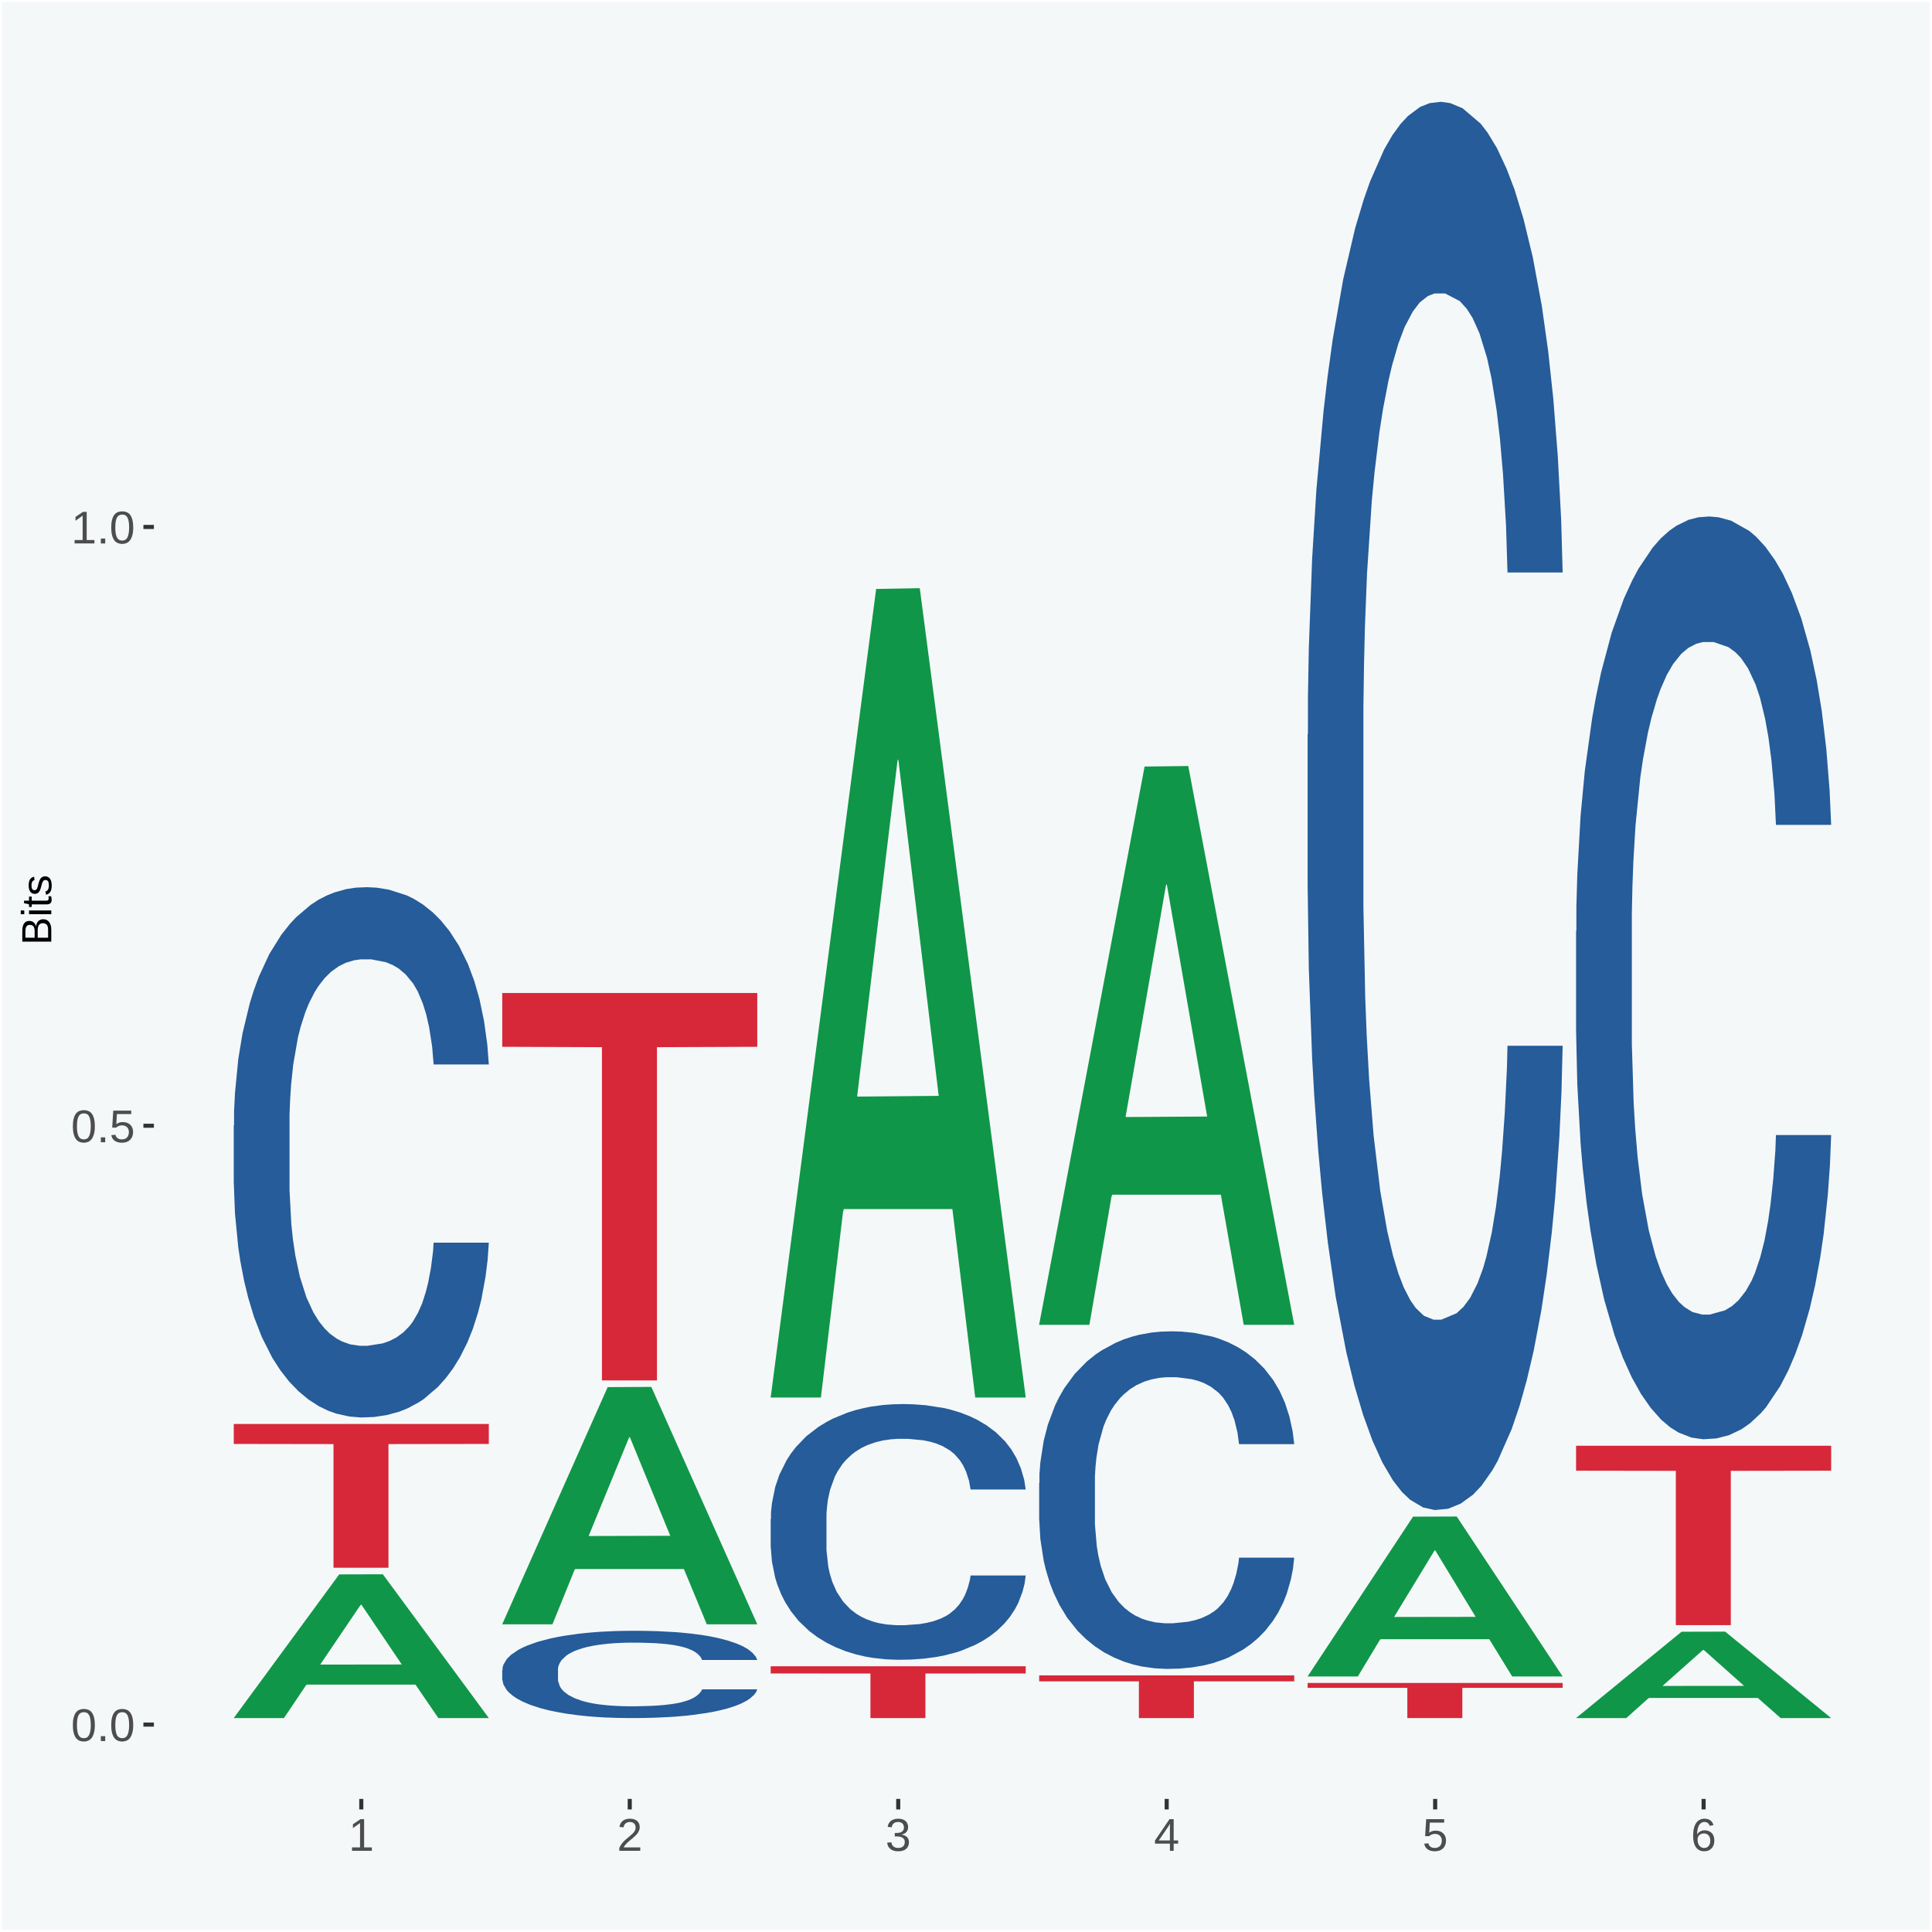
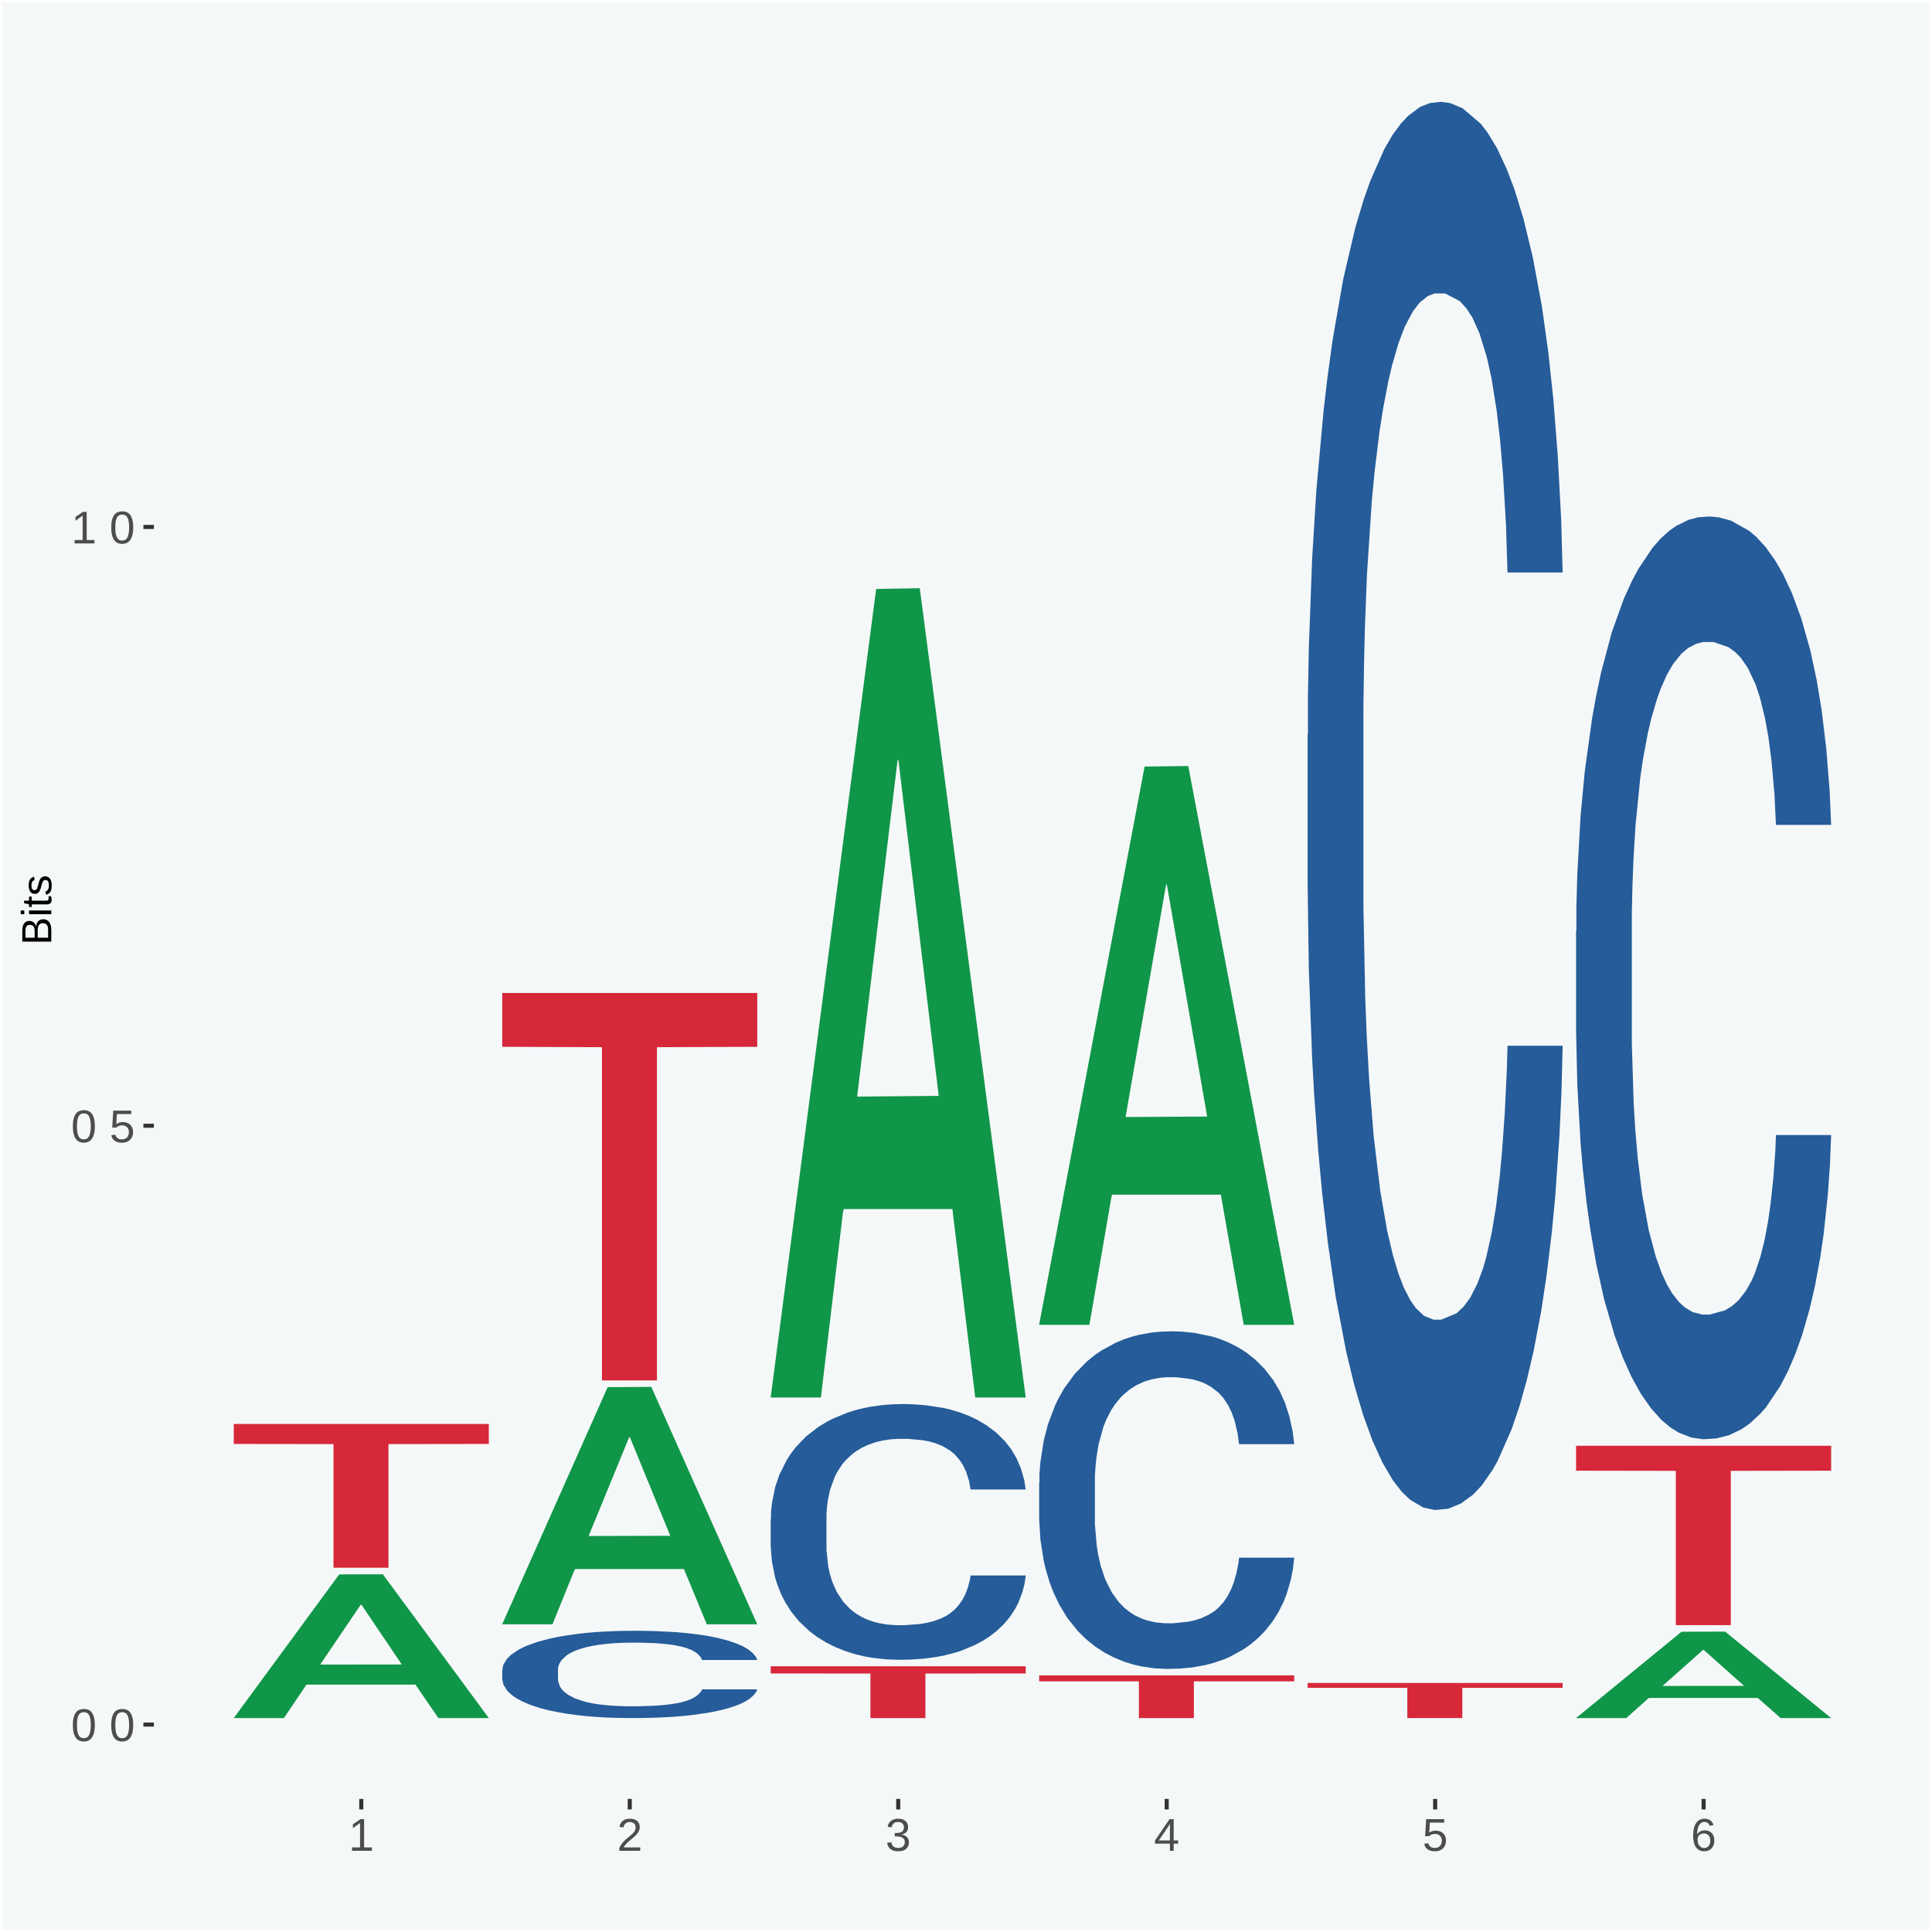
<svg xmlns="http://www.w3.org/2000/svg" xmlns:xlink="http://www.w3.org/1999/xlink" width="504pt" height="504pt" viewBox="0 0 504 504" version="1.1">
  <defs>
    <g>
      <symbol overflow="visible" id="glyph0-0">
        <path style="stroke:none;" d="M 0.406 0 L 0.406 -8 L 3.594 -8 L 3.594 0 Z M 0.797 -0.406 L 3.188 -0.406 L 3.188 -7.594 L 0.797 -7.594 Z M 0.797 -0.406 " />
      </symbol>
      <symbol overflow="visible" id="glyph0-1">
        <path style="stroke:none;" d="M 6.203 -4.125 C 6.203 -3.332 6.125 -2.664 5.969 -2.125 C 5.82 -1.582 5.617 -1.145 5.359 -0.812 C 5.098 -0.477 4.789 -0.238 4.438 -0.094 C 4.094 0.051 3.723 0.125 3.328 0.125 C 2.922 0.125 2.539 0.051 2.188 -0.094 C 1.844 -0.238 1.539 -0.477 1.281 -0.812 C 1.031 -1.145 0.832 -1.582 0.688 -2.125 C 0.539 -2.664 0.469 -3.332 0.469 -4.125 C 0.469 -4.957 0.539 -5.645 0.688 -6.188 C 0.832 -6.738 1.035 -7.176 1.297 -7.5 C 1.555 -7.82 1.859 -8.047 2.203 -8.172 C 2.555 -8.305 2.941 -8.375 3.359 -8.375 C 3.754 -8.375 4.125 -8.305 4.469 -8.172 C 4.812 -8.047 5.113 -7.82 5.375 -7.5 C 5.633 -7.176 5.836 -6.738 5.984 -6.188 C 6.129 -5.645 6.203 -4.957 6.203 -4.125 Z M 5.141 -4.125 C 5.141 -4.781 5.098 -5.328 5.016 -5.766 C 4.941 -6.203 4.828 -6.551 4.672 -6.812 C 4.516 -7.07 4.328 -7.254 4.109 -7.359 C 3.891 -7.473 3.641 -7.531 3.359 -7.531 C 3.055 -7.531 2.789 -7.473 2.562 -7.359 C 2.344 -7.254 2.156 -7.07 2 -6.812 C 1.844 -6.551 1.723 -6.203 1.641 -5.766 C 1.566 -5.328 1.531 -4.781 1.531 -4.125 C 1.531 -3.5 1.57 -2.969 1.656 -2.531 C 1.738 -2.094 1.852 -1.742 2 -1.484 C 2.156 -1.223 2.344 -1.035 2.562 -0.922 C 2.789 -0.805 3.047 -0.75 3.328 -0.75 C 3.609 -0.75 3.859 -0.805 4.078 -0.922 C 4.305 -1.035 4.492 -1.223 4.641 -1.484 C 4.797 -1.742 4.914 -2.094 5 -2.531 C 5.094 -2.969 5.141 -3.5 5.141 -4.125 Z M 5.141 -4.125 " />
      </symbol>
      <symbol overflow="visible" id="glyph0-2">
-         <path style="stroke:none;" d="M 1.094 0 L 1.094 -1.281 L 2.234 -1.281 L 2.234 0 Z M 1.094 0 " />
-       </symbol>
+         </symbol>
      <symbol overflow="visible" id="glyph0-3">
        <path style="stroke:none;" d="M 6.172 -2.688 C 6.172 -2.27 6.109 -1.891 5.984 -1.547 C 5.859 -1.203 5.672 -0.906 5.422 -0.656 C 5.18 -0.414 4.879 -0.223 4.516 -0.078 C 4.148 0.055 3.723 0.125 3.234 0.125 C 2.805 0.125 2.43 0.07 2.109 -0.031 C 1.785 -0.133 1.508 -0.273 1.281 -0.453 C 1.062 -0.629 0.883 -0.836 0.75 -1.078 C 0.625 -1.316 0.535 -1.57 0.484 -1.844 L 1.547 -1.969 C 1.586 -1.812 1.645 -1.66 1.719 -1.516 C 1.801 -1.367 1.91 -1.238 2.047 -1.125 C 2.18 -1.008 2.348 -0.914 2.547 -0.844 C 2.742 -0.781 2.984 -0.75 3.266 -0.75 C 3.535 -0.75 3.781 -0.789 4 -0.875 C 4.227 -0.957 4.422 -1.078 4.578 -1.234 C 4.734 -1.398 4.852 -1.602 4.938 -1.844 C 5.031 -2.082 5.078 -2.359 5.078 -2.672 C 5.078 -2.922 5.035 -3.148 4.953 -3.359 C 4.867 -3.578 4.75 -3.766 4.594 -3.922 C 4.445 -4.078 4.258 -4.195 4.031 -4.281 C 3.812 -4.363 3.562 -4.406 3.281 -4.406 C 3.113 -4.406 2.953 -4.391 2.797 -4.359 C 2.648 -4.328 2.516 -4.285 2.391 -4.234 C 2.266 -4.18 2.148 -4.117 2.047 -4.047 C 1.941 -3.973 1.844 -3.895 1.75 -3.812 L 0.719 -3.812 L 1 -8.25 L 5.688 -8.25 L 5.688 -7.359 L 1.953 -7.359 L 1.797 -4.734 C 1.984 -4.879 2.219 -5.004 2.5 -5.109 C 2.781 -5.211 3.113 -5.266 3.5 -5.266 C 3.914 -5.266 4.285 -5.203 4.609 -5.078 C 4.941 -4.953 5.223 -4.773 5.453 -4.547 C 5.68 -4.316 5.859 -4.047 5.984 -3.734 C 6.109 -3.422 6.172 -3.07 6.172 -2.688 Z M 6.172 -2.688 " />
      </symbol>
      <symbol overflow="visible" id="glyph0-4">
        <path style="stroke:none;" d="M 0.922 0 L 0.922 -0.891 L 3.016 -0.891 L 3.016 -7.25 L 1.156 -5.922 L 1.156 -6.922 L 3.109 -8.25 L 4.078 -8.25 L 4.078 -0.891 L 6.094 -0.891 L 6.094 0 Z M 0.922 0 " />
      </symbol>
      <symbol overflow="visible" id="glyph0-5">
        <path style="stroke:none;" d="M 0.609 0 L 0.609 -0.75 C 0.805 -1.207 1.047 -1.609 1.328 -1.953 C 1.617 -2.305 1.922 -2.625 2.234 -2.906 C 2.555 -3.188 2.867 -3.445 3.172 -3.688 C 3.484 -3.938 3.766 -4.18 4.016 -4.422 C 4.266 -4.66 4.469 -4.91 4.625 -5.172 C 4.781 -5.441 4.859 -5.742 4.859 -6.078 C 4.859 -6.316 4.82 -6.523 4.75 -6.703 C 4.676 -6.879 4.57 -7.023 4.438 -7.141 C 4.312 -7.266 4.156 -7.359 3.969 -7.422 C 3.781 -7.484 3.578 -7.516 3.359 -7.516 C 3.141 -7.516 2.938 -7.484 2.75 -7.422 C 2.57 -7.367 2.41 -7.281 2.266 -7.156 C 2.117 -7.039 2 -6.895 1.906 -6.719 C 1.812 -6.551 1.754 -6.352 1.734 -6.125 L 0.656 -6.219 C 0.688 -6.508 0.766 -6.785 0.891 -7.047 C 1.023 -7.316 1.203 -7.551 1.422 -7.75 C 1.648 -7.945 1.922 -8.098 2.234 -8.203 C 2.555 -8.316 2.93 -8.375 3.359 -8.375 C 3.766 -8.375 4.125 -8.328 4.438 -8.234 C 4.758 -8.141 5.031 -7.992 5.25 -7.797 C 5.477 -7.609 5.648 -7.375 5.766 -7.094 C 5.879 -6.812 5.938 -6.488 5.938 -6.125 C 5.938 -5.844 5.883 -5.578 5.781 -5.328 C 5.688 -5.078 5.555 -4.836 5.391 -4.609 C 5.223 -4.379 5.031 -4.16 4.812 -3.953 C 4.594 -3.742 4.363 -3.535 4.125 -3.328 C 3.895 -3.129 3.656 -2.93 3.406 -2.734 C 3.164 -2.535 2.938 -2.336 2.719 -2.141 C 2.508 -1.941 2.32 -1.738 2.156 -1.531 C 1.988 -1.332 1.859 -1.117 1.766 -0.891 L 6.078 -0.891 L 6.078 0 Z M 0.609 0 " />
      </symbol>
      <symbol overflow="visible" id="glyph0-6">
        <path style="stroke:none;" d="M 6.141 -2.281 C 6.141 -1.906 6.078 -1.566 5.953 -1.266 C 5.836 -0.973 5.66 -0.723 5.422 -0.516 C 5.18 -0.305 4.883 -0.145 4.531 -0.031 C 4.188 0.07 3.789 0.125 3.344 0.125 C 2.832 0.125 2.398 0.062 2.047 -0.062 C 1.703 -0.195 1.414 -0.367 1.188 -0.578 C 0.957 -0.785 0.785 -1.02 0.672 -1.281 C 0.566 -1.551 0.492 -1.832 0.453 -2.125 L 1.547 -2.219 C 1.578 -2 1.633 -1.801 1.719 -1.625 C 1.801 -1.445 1.914 -1.289 2.062 -1.156 C 2.207 -1.031 2.383 -0.93 2.594 -0.859 C 2.801 -0.785 3.051 -0.75 3.344 -0.75 C 3.875 -0.75 4.289 -0.879 4.594 -1.141 C 4.895 -1.41 5.047 -1.801 5.047 -2.312 C 5.047 -2.613 4.977 -2.859 4.844 -3.047 C 4.707 -3.234 4.539 -3.379 4.344 -3.484 C 4.145 -3.586 3.926 -3.656 3.688 -3.688 C 3.445 -3.727 3.227 -3.75 3.031 -3.75 L 2.438 -3.75 L 2.438 -4.656 L 3.016 -4.656 C 3.211 -4.656 3.414 -4.676 3.625 -4.719 C 3.844 -4.758 4.039 -4.832 4.219 -4.938 C 4.395 -5.051 4.539 -5.195 4.656 -5.375 C 4.77 -5.562 4.828 -5.797 4.828 -6.078 C 4.828 -6.523 4.695 -6.875 4.438 -7.125 C 4.188 -7.383 3.801 -7.516 3.281 -7.516 C 2.82 -7.516 2.445 -7.395 2.156 -7.156 C 1.875 -6.914 1.707 -6.578 1.656 -6.141 L 0.594 -6.234 C 0.633 -6.598 0.734 -6.91 0.891 -7.172 C 1.047 -7.441 1.242 -7.664 1.484 -7.844 C 1.734 -8.02 2.008 -8.148 2.312 -8.234 C 2.625 -8.328 2.953 -8.375 3.297 -8.375 C 3.754 -8.375 4.148 -8.316 4.484 -8.203 C 4.816 -8.086 5.086 -7.93 5.297 -7.734 C 5.516 -7.535 5.672 -7.301 5.766 -7.031 C 5.867 -6.77 5.922 -6.488 5.922 -6.188 C 5.922 -5.945 5.883 -5.723 5.812 -5.516 C 5.75 -5.305 5.645 -5.113 5.5 -4.938 C 5.363 -4.77 5.188 -4.625 4.969 -4.5 C 4.75 -4.383 4.488 -4.297 4.188 -4.234 L 4.188 -4.219 C 4.52 -4.176 4.805 -4.098 5.047 -3.984 C 5.297 -3.867 5.5 -3.723 5.656 -3.547 C 5.82 -3.379 5.941 -3.188 6.016 -2.969 C 6.098 -2.75 6.141 -2.52 6.141 -2.281 Z M 6.141 -2.281 " />
      </symbol>
      <symbol overflow="visible" id="glyph0-7">
        <path style="stroke:none;" d="M 5.156 -1.875 L 5.156 0 L 4.172 0 L 4.172 -1.875 L 0.281 -1.875 L 0.281 -2.688 L 4.062 -8.25 L 5.156 -8.25 L 5.156 -2.703 L 6.328 -2.703 L 6.328 -1.875 Z M 4.172 -7.062 C 4.16 -7.039 4.141 -7.004 4.109 -6.953 C 4.078 -6.898 4.039 -6.836 4 -6.766 C 3.957 -6.691 3.914 -6.617 3.875 -6.547 C 3.844 -6.473 3.812 -6.414 3.781 -6.375 L 1.656 -3.25 C 1.633 -3.219 1.602 -3.176 1.562 -3.125 C 1.531 -3.07 1.492 -3.02 1.453 -2.969 C 1.422 -2.914 1.383 -2.863 1.344 -2.812 C 1.301 -2.77 1.27 -2.734 1.25 -2.703 L 4.172 -2.703 Z M 4.172 -7.062 " />
      </symbol>
      <symbol overflow="visible" id="glyph0-8">
        <path style="stroke:none;" d="M 6.141 -2.703 C 6.141 -2.285 6.082 -1.906 5.969 -1.562 C 5.852 -1.219 5.68 -0.922 5.453 -0.672 C 5.234 -0.422 4.957 -0.223 4.625 -0.078 C 4.289 0.055 3.91 0.125 3.484 0.125 C 3.004 0.125 2.582 0.031 2.219 -0.156 C 1.863 -0.344 1.566 -0.609 1.328 -0.953 C 1.086 -1.297 0.906 -1.719 0.781 -2.219 C 0.664 -2.727 0.609 -3.301 0.609 -3.938 C 0.609 -4.676 0.676 -5.32 0.812 -5.875 C 0.945 -6.426 1.141 -6.883 1.391 -7.25 C 1.648 -7.625 1.961 -7.906 2.328 -8.094 C 2.691 -8.281 3.102 -8.375 3.562 -8.375 C 3.844 -8.375 4.102 -8.344 4.344 -8.281 C 4.594 -8.227 4.816 -8.133 5.016 -8 C 5.223 -7.875 5.398 -7.703 5.547 -7.484 C 5.703 -7.273 5.828 -7.016 5.922 -6.703 L 4.906 -6.516 C 4.801 -6.867 4.629 -7.125 4.391 -7.281 C 4.148 -7.445 3.867 -7.531 3.547 -7.531 C 3.266 -7.531 3.004 -7.457 2.766 -7.312 C 2.535 -7.176 2.336 -6.973 2.172 -6.703 C 2.004 -6.43 1.875 -6.086 1.781 -5.672 C 1.695 -5.266 1.656 -4.789 1.656 -4.25 C 1.852 -4.602 2.125 -4.875 2.469 -5.062 C 2.812 -5.25 3.207 -5.344 3.656 -5.344 C 4.031 -5.344 4.367 -5.281 4.672 -5.156 C 4.984 -5.031 5.25 -4.852 5.469 -4.625 C 5.688 -4.406 5.852 -4.129 5.969 -3.797 C 6.082 -3.473 6.141 -3.109 6.141 -2.703 Z M 5.078 -2.656 C 5.078 -2.938 5.039 -3.191 4.969 -3.422 C 4.895 -3.66 4.785 -3.859 4.641 -4.016 C 4.504 -4.18 4.332 -4.305 4.125 -4.391 C 3.926 -4.484 3.688 -4.531 3.406 -4.531 C 3.219 -4.531 3.023 -4.5 2.828 -4.438 C 2.629 -4.383 2.453 -4.289 2.297 -4.156 C 2.141 -4.031 2.008 -3.863 1.906 -3.656 C 1.812 -3.457 1.766 -3.207 1.766 -2.906 C 1.766 -2.602 1.801 -2.316 1.875 -2.047 C 1.957 -1.785 2.07 -1.555 2.219 -1.359 C 2.363 -1.172 2.539 -1.02 2.75 -0.906 C 2.957 -0.789 3.191 -0.734 3.453 -0.734 C 3.703 -0.734 3.926 -0.773 4.125 -0.859 C 4.332 -0.953 4.504 -1.082 4.641 -1.25 C 4.785 -1.414 4.895 -1.613 4.969 -1.844 C 5.039 -2.082 5.078 -2.352 5.078 -2.656 Z M 5.078 -2.656 " />
      </symbol>
      <symbol overflow="visible" id="glyph1-0">
        <path style="stroke:none;" d="M 0 -0.359 L -7.328 -0.359 L -7.328 -3.281 L 0 -3.281 Z M -0.359 -0.734 L -0.359 -2.922 L -6.969 -2.922 L -6.969 -0.734 Z M -0.359 -0.734 " />
      </symbol>
      <symbol overflow="visible" id="glyph1-1">
        <path style="stroke:none;" d="M -2.125 -6.75 C -1.75 -6.75 -1.426 -6.676 -1.156 -6.531 C -0.883 -6.383 -0.66 -6.18 -0.484 -5.922 C -0.316 -5.672 -0.191 -5.375 -0.109 -5.031 C -0.035 -4.695 0 -4.344 0 -3.969 L 0 -0.906 L -7.562 -0.906 L -7.562 -3.656 C -7.562 -4.07 -7.523 -4.441 -7.453 -4.766 C -7.391 -5.098 -7.281 -5.379 -7.125 -5.609 C -6.977 -5.836 -6.789 -6.008 -6.562 -6.125 C -6.332 -6.25 -6.055 -6.312 -5.734 -6.312 C -5.523 -6.312 -5.328 -6.281 -5.141 -6.219 C -4.953 -6.164 -4.781 -6.078 -4.625 -5.953 C -4.477 -5.836 -4.348 -5.688 -4.234 -5.5 C -4.129 -5.32 -4.047 -5.113 -3.984 -4.875 C -3.953 -5.176 -3.883 -5.441 -3.781 -5.672 C -3.676 -5.91 -3.539 -6.109 -3.375 -6.266 C -3.219 -6.43 -3.031 -6.551 -2.812 -6.625 C -2.602 -6.707 -2.375 -6.75 -2.125 -6.75 Z M -5.609 -5.281 C -6.016 -5.281 -6.305 -5.141 -6.484 -4.859 C -6.66 -4.586 -6.75 -4.188 -6.75 -3.656 L -6.75 -1.922 L -4.344 -1.922 L -4.344 -3.656 C -4.344 -3.957 -4.375 -4.211 -4.438 -4.422 C -4.5 -4.629 -4.582 -4.797 -4.688 -4.922 C -4.801 -5.047 -4.93 -5.133 -5.078 -5.188 C -5.234 -5.25 -5.41 -5.281 -5.609 -5.281 Z M -2.219 -5.719 C -2.457 -5.719 -2.66 -5.672 -2.828 -5.578 C -2.992 -5.492 -3.129 -5.367 -3.234 -5.203 C -3.348 -5.047 -3.426 -4.848 -3.469 -4.609 C -3.52 -4.379 -3.547 -4.125 -3.547 -3.844 L -3.547 -1.922 L -0.828 -1.922 L -0.828 -3.922 C -0.828 -4.18 -0.848 -4.422 -0.891 -4.641 C -0.93 -4.859 -1.004 -5.047 -1.109 -5.203 C -1.211 -5.367 -1.352 -5.492 -1.531 -5.578 C -1.719 -5.672 -1.945 -5.719 -2.219 -5.719 Z M -2.219 -5.719 " />
      </symbol>
      <symbol overflow="visible" id="glyph1-2">
        <path style="stroke:none;" d="M -7.047 -0.734 L -7.969 -0.734 L -7.969 -1.703 L -7.047 -1.703 Z M 0 -0.734 L -5.812 -0.734 L -5.812 -1.703 L 0 -1.703 Z M 0 -0.734 " />
      </symbol>
      <symbol overflow="visible" id="glyph1-3">
        <path style="stroke:none;" d="M -0.047 -2.969 C -0.004 -2.82 0.023 -2.672 0.047 -2.516 C 0.078 -2.367 0.094 -2.195 0.094 -2 C 0.094 -1.227 -0.348 -0.844 -1.234 -0.844 L -5.109 -0.844 L -5.109 -0.172 L -5.812 -0.172 L -5.812 -0.875 L -7.109 -1.156 L -7.109 -1.812 L -5.812 -1.812 L -5.812 -2.875 L -5.109 -2.875 L -5.109 -1.812 L -1.438 -1.812 C -1.156 -1.812 -0.957 -1.852 -0.844 -1.938 C -0.738 -2.031 -0.688 -2.191 -0.688 -2.422 C -0.688 -2.516 -0.691 -2.602 -0.703 -2.688 C -0.711 -2.77 -0.727 -2.863 -0.75 -2.969 Z M -0.047 -2.969 " />
      </symbol>
      <symbol overflow="visible" id="glyph1-4">
        <path style="stroke:none;" d="M -1.609 -5.109 C -1.336 -5.109 -1.094 -5.051 -0.875 -4.938 C -0.664 -4.832 -0.488 -4.68 -0.344 -4.484 C -0.195 -4.285 -0.082 -4.039 0 -3.75 C 0.07 -3.457 0.109 -3.125 0.109 -2.75 C 0.109 -2.406 0.082 -2.098 0.031 -1.828 C -0.02 -1.555 -0.102 -1.316 -0.219 -1.109 C -0.332 -0.91 -0.484 -0.742 -0.672 -0.609 C -0.859 -0.473 -1.086 -0.375 -1.359 -0.312 L -1.531 -1.156 C -1.219 -1.238 -0.988 -1.41 -0.844 -1.672 C -0.695 -1.93 -0.625 -2.289 -0.625 -2.75 C -0.625 -2.957 -0.641 -3.145 -0.672 -3.312 C -0.703 -3.488 -0.75 -3.641 -0.812 -3.766 C -0.883 -3.891 -0.977 -3.984 -1.094 -4.047 C -1.207 -4.117 -1.352 -4.156 -1.531 -4.156 C -1.707 -4.156 -1.848 -4.113 -1.953 -4.031 C -2.066 -3.957 -2.16 -3.844 -2.234 -3.688 C -2.316 -3.539 -2.383 -3.363 -2.438 -3.156 C -2.5 -2.945 -2.562 -2.719 -2.625 -2.469 C -2.688 -2.238 -2.754 -2.008 -2.828 -1.781 C -2.898 -1.551 -3 -1.344 -3.125 -1.156 C -3.25 -0.969 -3.398 -0.816 -3.578 -0.703 C -3.766 -0.586 -4 -0.531 -4.281 -0.531 C -4.812 -0.531 -5.211 -0.719 -5.484 -1.094 C -5.766 -1.477 -5.906 -2.031 -5.906 -2.75 C -5.906 -3.395 -5.789 -3.906 -5.562 -4.281 C -5.332 -4.656 -4.973 -4.895 -4.484 -5 L -4.375 -4.125 C -4.52 -4.094 -4.645 -4.035 -4.75 -3.953 C -4.852 -3.867 -4.938 -3.766 -5 -3.641 C -5.062 -3.516 -5.102 -3.375 -5.125 -3.219 C -5.156 -3.07 -5.172 -2.914 -5.172 -2.75 C -5.172 -2.312 -5.102 -1.988 -4.969 -1.781 C -4.844 -1.582 -4.645 -1.484 -4.375 -1.484 C -4.219 -1.484 -4.086 -1.52 -3.984 -1.594 C -3.879 -1.664 -3.789 -1.77 -3.719 -1.906 C -3.656 -2.051 -3.598 -2.219 -3.547 -2.406 C -3.492 -2.602 -3.438 -2.816 -3.375 -3.047 C -3.332 -3.203 -3.289 -3.359 -3.25 -3.516 C -3.207 -3.68 -3.156 -3.836 -3.094 -3.984 C -3.031 -4.141 -2.957 -4.285 -2.875 -4.422 C -2.789 -4.555 -2.688 -4.672 -2.562 -4.766 C -2.445 -4.867 -2.312 -4.953 -2.156 -5.016 C -2 -5.078 -1.816 -5.109 -1.609 -5.109 Z M -1.609 -5.109 " />
      </symbol>
    </g>
    <clipPath id="clip1">
      <path d="M 40.148 5.48 L 498.52 5.48 L 498.52 469.281 L 40.148 469.281 Z M 40.148 5.48 " />
    </clipPath>
  </defs>
  <g id="surface1">
    <rect x="0" y="0" width="504" height="504" style="fill:rgb(96.078%,97.255%,97.647%);fill-opacity:1;stroke:none;" />
    <path style="fill:none;stroke-width:1.07;stroke-linecap:round;stroke-linejoin:round;stroke:rgb(100%,100%,100%);stroke-opacity:1;stroke-miterlimit:10;" d="M 0 0 L 504 0 L 504 504 L 0 504 Z M 0 0 " transform="matrix(1,0,0,-1,0,504)" />
    <g clip-path="url(#clip1)" clip-rule="nonzero">
      <path style=" stroke:none;fill-rule:nonzero;fill:rgb(96.078%,97.255%,97.647%);fill-opacity:1;" d="M 40.148 469.281 L 498.52 469.281 L 498.52 5.48 L 40.148 5.48 Z M 40.148 469.281 " />
    </g>
    <path style=" stroke:none;fill-rule:nonzero;fill:rgb(6.274%,58.824%,28.235%);fill-opacity:1;" d="M 60.98 448.121 L 61.051 448.09 L 88.488 410.711 L 99.871 410.68 L 127.52 448.191 L 114.352 448.191 L 108.379 439.461 L 80.051 439.461 L 79.852 439.602 L 74.078 448.191 L 60.98 448.191 L 60.98 448.121 L 83.621 434.238 L 104.809 434.211 L 94.32 418.672 L 94.18 418.602 L 94.039 418.711 L 83.551 434.211 L 83.621 434.238 Z M 60.98 448.121 " />
-     <path style=" stroke:none;fill-rule:nonzero;fill:rgb(14.51%,36.078%,60.001%);fill-opacity:1;" d="M 60.98 293.59 L 61.059 293.469 L 61.059 289.93 L 61.301 285.129 L 62.16 276.289 L 63.262 269.59 L 65.148 261.762 L 66.172 258.469 L 67.512 254.809 L 70.262 248.871 L 73.41 243.82 L 75.609 241.039 L 77.262 239.27 L 80.961 236.109 L 83.078 234.719 L 85.281 233.59 L 87.172 232.828 L 90.32 231.941 L 92.828 231.559 L 95.738 231.441 L 98.18 231.559 L 101.41 232.07 L 106.129 233.59 L 107.93 234.469 L 110.371 235.988 L 112.891 238.012 L 114.93 240.031 L 117.289 242.93 L 119.73 246.719 L 122.09 251.52 L 123.738 255.949 L 125.078 260.621 L 126.262 266.309 L 127.121 272.5 L 127.52 277.68 L 113.121 277.68 L 112.73 273 L 111.941 267.949 L 111.16 264.539 L 110.289 261.762 L 108.961 258.602 L 107.781 256.578 L 105.809 254.18 L 104 252.66 L 102.512 251.781 L 100.699 251.02 L 96.852 250.262 L 94.09 250.262 L 92.359 250.512 L 90.238 251.148 L 88.43 252.031 L 86.309 253.551 L 84.66 255.191 L 83 257.34 L 82.059 258.852 L 80.641 261.629 L 79.699 263.91 L 78.441 267.82 L 77.73 270.602 L 76.48 277.801 L 75.93 283.109 L 75.691 286.77 L 75.531 290.82 L 75.531 310.52 L 76 319.371 L 76.398 323.16 L 77.031 327.449 L 78.211 333.012 L 79.941 338.441 L 81.75 342.359 L 83.238 344.762 L 84.66 346.531 L 86.07 347.922 L 87.801 349.18 L 89.219 349.941 L 91.34 350.699 L 93.859 351.078 L 95.82 351.078 L 99.828 350.449 L 101.641 349.809 L 103.371 348.93 L 105.262 347.539 L 106.75 346.02 L 107.621 344.891 L 109.031 342.488 L 110.141 339.961 L 111.078 337.051 L 111.711 334.531 L 112.422 330.738 L 112.969 326.441 L 113.121 324.172 L 127.52 324.172 L 127.199 328.719 L 126.648 333.141 L 125.551 339.078 L 124.68 342.488 L 123.352 346.66 L 121.93 350.191 L 119.969 354.109 L 118.16 357.02 L 116.27 359.539 L 114.23 361.82 L 110.531 364.98 L 109.191 365.859 L 106.359 367.379 L 104.16 368.262 L 100.93 369.141 L 97.629 369.648 L 94.172 369.781 L 91.102 369.52 L 87.719 368.77 L 85.602 368.012 L 83.238 366.871 L 80.488 365.102 L 77.891 362.949 L 75.449 360.43 L 73.172 357.52 L 71.051 354.238 L 68.301 348.801 L 66.25 343.5 L 64.762 338.57 L 63.738 334.398 L 62.711 329.102 L 62.16 325.43 L 61.301 316.59 L 60.98 308.379 Z M 60.98 293.59 " />
-     <path style=" stroke:none;fill-rule:nonzero;fill:rgb(83.922%,15.686%,22.353%);fill-opacity:1;" d="M 60.98 371.469 L 127.52 371.469 L 127.52 376.68 L 101.34 376.719 L 101.34 408.98 L 87 408.98 L 87 376.719 L 60.98 376.68 Z M 60.98 371.469 " />
+     <path style=" stroke:none;fill-rule:nonzero;fill:rgb(83.922%,15.686%,22.353%);fill-opacity:1;" d="M 60.98 371.469 L 127.52 371.469 L 127.52 376.68 L 101.34 376.719 L 101.34 408.98 L 87 408.98 L 87 376.719 L 60.98 376.68 Z " />
    <path style=" stroke:none;fill-rule:nonzero;fill:rgb(6.274%,58.824%,28.235%);fill-opacity:1;" d="M 131.02 423.609 L 131.09 423.551 L 158.52 361.859 L 169.91 361.801 L 197.551 423.73 L 184.379 423.73 L 178.41 409.309 L 150.09 409.309 L 149.879 409.539 L 144.121 423.73 L 131.02 423.73 L 131.02 423.609 L 153.648 400.699 L 174.852 400.641 L 164.352 375 L 164.219 374.891 L 164.078 375.059 L 153.578 400.641 L 153.648 400.699 Z M 131.02 423.609 " />
    <path style=" stroke:none;fill-rule:nonzero;fill:rgb(14.51%,36.078%,60.001%);fill-opacity:1;" d="M 131.02 435.648 L 131.102 435.629 L 131.102 435.051 L 131.328 434.262 L 132.199 432.801 L 133.301 431.699 L 135.191 430.41 L 136.211 429.871 L 137.551 429.27 L 140.301 428.289 L 143.441 427.461 L 145.648 427 L 147.301 426.711 L 150.988 426.191 L 153.121 425.961 L 155.32 425.77 L 157.211 425.648 L 160.352 425.5 L 162.871 425.441 L 165.781 425.422 L 168.219 425.441 L 171.441 425.52 L 176.16 425.77 L 177.969 425.922 L 180.41 426.172 L 182.922 426.5 L 184.969 426.828 L 187.328 427.309 L 189.762 427.941 L 192.121 428.73 L 193.77 429.449 L 195.109 430.219 L 196.289 431.16 L 197.16 432.18 L 197.551 433.031 L 183.16 433.031 L 182.762 432.262 L 181.98 431.43 L 181.191 430.871 L 180.328 430.41 L 178.988 429.891 L 177.809 429.559 L 175.84 429.16 L 174.039 428.91 L 172.539 428.77 L 170.73 428.641 L 166.879 428.52 L 164.129 428.52 L 162.398 428.559 L 160.27 428.66 L 158.461 428.809 L 156.34 429.059 L 154.691 429.328 L 153.039 429.68 L 152.09 429.93 L 150.68 430.391 L 149.73 430.762 L 148.48 431.41 L 147.77 431.871 L 146.512 433.051 L 145.961 433.93 L 145.719 434.531 L 145.57 435.191 L 145.57 438.441 L 146.039 439.898 L 146.43 440.52 L 147.059 441.23 L 148.238 442.141 L 149.969 443.039 L 151.781 443.68 L 153.27 444.078 L 154.691 444.371 L 156.102 444.602 L 157.84 444.801 L 159.25 444.93 L 161.371 445.051 L 163.891 445.121 L 165.859 445.121 L 169.871 445.012 L 171.68 444.91 L 173.41 444.762 L 175.289 444.531 L 176.789 444.281 L 177.648 444.102 L 179.07 443.699 L 180.172 443.289 L 181.109 442.809 L 181.738 442.391 L 182.449 441.77 L 183 441.059 L 183.16 440.691 L 197.551 440.691 L 197.238 441.43 L 196.68 442.16 L 195.578 443.141 L 194.719 443.699 L 193.379 444.391 L 191.969 444.969 L 190 445.609 L 188.191 446.09 L 186.301 446.512 L 184.262 446.879 L 180.559 447.398 L 179.23 447.551 L 176.391 447.801 L 174.191 447.941 L 170.969 448.09 L 167.672 448.172 L 164.211 448.191 L 161.141 448.148 L 157.762 448.031 L 155.629 447.898 L 153.27 447.719 L 150.52 447.422 L 147.93 447.07 L 145.488 446.648 L 143.211 446.18 L 141.078 445.641 L 138.328 444.738 L 136.289 443.871 L 134.789 443.059 L 133.77 442.371 L 132.75 441.5 L 132.199 440.891 L 131.328 439.441 L 131.02 438.09 Z M 131.02 435.648 " />
    <path style=" stroke:none;fill-rule:nonzero;fill:rgb(83.922%,15.686%,22.353%);fill-opacity:1;" d="M 131.02 259.039 L 197.551 259.039 L 197.551 273.078 L 171.379 273.18 L 171.379 360.109 L 157.031 360.109 L 157.031 273.18 L 131.02 273.078 Z M 131.02 259.039 " />
    <path style=" stroke:none;fill-rule:nonzero;fill:rgb(6.274%,58.824%,28.235%);fill-opacity:1;" d="M 201.051 364.18 L 201.121 363.988 L 228.559 153.641 L 239.941 153.441 L 267.578 364.578 L 254.41 364.578 L 248.449 315.41 L 220.121 315.41 L 219.91 316.211 L 214.148 364.578 L 201.051 364.578 L 201.051 364.18 L 223.691 286.07 L 244.879 285.879 L 234.391 198.449 L 234.25 198.051 L 234.109 198.641 L 223.621 285.879 L 223.691 286.07 Z M 201.051 364.18 " />
    <path style=" stroke:none;fill-rule:nonzero;fill:rgb(14.51%,36.078%,60.001%);fill-opacity:1;" d="M 201.051 396.25 L 201.129 396.191 L 201.129 394.48 L 201.371 392.172 L 202.23 387.898 L 203.328 384.68 L 205.219 380.898 L 206.238 379.309 L 207.578 377.551 L 210.328 374.68 L 213.48 372.25 L 215.68 370.91 L 217.328 370.051 L 221.031 368.531 L 223.148 367.859 L 225.352 367.309 L 227.238 366.941 L 230.391 366.52 L 232.898 366.34 L 235.809 366.27 L 238.25 366.34 L 241.469 366.578 L 246.191 367.309 L 248 367.738 L 250.441 368.469 L 252.961 369.441 L 255 370.422 L 257.359 371.82 L 259.801 373.648 L 262.16 375.961 L 263.809 378.09 L 265.148 380.352 L 266.328 383.09 L 267.191 386.078 L 267.578 388.57 L 253.191 388.57 L 252.801 386.32 L 252.012 383.879 L 251.23 382.238 L 250.359 380.898 L 249.02 379.371 L 247.84 378.398 L 245.879 377.238 L 244.07 376.512 L 242.578 376.078 L 240.77 375.719 L 236.91 375.352 L 234.16 375.352 L 232.43 375.469 L 230.309 375.781 L 228.5 376.211 L 226.371 376.941 L 224.719 377.73 L 223.07 378.762 L 222.129 379.5 L 220.711 380.84 L 219.77 381.93 L 218.512 383.82 L 217.801 385.16 L 216.539 388.641 L 215.988 391.191 L 215.762 392.961 L 215.602 394.91 L 215.602 404.422 L 216.07 408.68 L 216.469 410.512 L 217.09 412.578 L 218.27 415.262 L 220 417.879 L 221.809 419.77 L 223.309 420.93 L 224.719 421.781 L 226.141 422.449 L 227.871 423.059 L 229.281 423.43 L 231.41 423.789 L 233.922 423.969 L 235.891 423.969 L 239.898 423.672 L 241.711 423.359 L 243.441 422.941 L 245.328 422.27 L 246.82 421.539 L 247.691 420.988 L 249.102 419.828 L 250.199 418.609 L 251.148 417.211 L 251.781 415.988 L 252.48 414.16 L 253.031 412.09 L 253.191 411 L 267.578 411 L 267.27 413.191 L 266.719 415.32 L 265.621 418.191 L 264.75 419.828 L 263.422 421.84 L 262 423.551 L 260.031 425.441 L 258.23 426.84 L 256.34 428.059 L 254.289 429.148 L 250.602 430.68 L 249.262 431.102 L 246.43 431.828 L 244.23 432.262 L 241 432.691 L 237.699 432.93 L 234.238 432.988 L 231.172 432.871 L 227.789 432.5 L 225.672 432.141 L 223.309 431.59 L 220.559 430.738 L 217.961 429.699 L 215.52 428.48 L 213.238 427.078 L 211.121 425.5 L 208.371 422.879 L 206.32 420.32 L 204.828 417.941 L 203.801 415.93 L 202.781 413.371 L 202.23 411.609 L 201.371 407.34 L 201.051 403.379 Z M 201.051 396.25 " />
    <path style=" stroke:none;fill-rule:nonzero;fill:rgb(83.922%,15.686%,22.353%);fill-opacity:1;" d="M 201.051 434.68 L 267.578 434.68 L 267.578 436.559 L 241.41 436.57 L 241.41 448.191 L 227.07 448.191 L 227.07 436.57 L 201.051 436.559 Z M 201.051 434.68 " />
    <path style=" stroke:none;fill-rule:nonzero;fill:rgb(6.274%,58.824%,28.235%);fill-opacity:1;" d="M 271.09 345.328 L 271.148 345.199 L 298.59 199.969 L 309.98 199.828 L 337.621 345.609 L 324.449 345.609 L 318.48 311.66 L 290.148 311.66 L 289.949 312.211 L 284.191 345.609 L 271.09 345.609 L 271.09 345.328 L 293.719 291.398 L 314.91 291.27 L 304.422 230.898 L 304.281 230.629 L 304.148 231.039 L 293.648 291.27 L 293.719 291.398 Z M 271.09 345.328 " />
    <path style=" stroke:none;fill-rule:nonzero;fill:rgb(14.51%,36.078%,60.001%);fill-opacity:1;" d="M 271.09 386.871 L 271.16 386.789 L 271.16 384.539 L 271.398 381.48 L 272.27 375.852 L 273.371 371.59 L 275.25 366.602 L 276.281 364.512 L 277.609 362.18 L 280.371 358.398 L 283.512 355.18 L 285.711 353.41 L 287.359 352.289 L 291.059 350.281 L 293.18 349.391 L 295.391 348.672 L 297.27 348.18 L 300.422 347.621 L 302.941 347.379 L 305.852 347.301 L 308.281 347.379 L 311.512 347.699 L 316.23 348.672 L 318.039 349.23 L 320.469 350.191 L 322.988 351.48 L 325.031 352.77 L 327.391 354.621 L 329.828 357.031 L 332.191 360.09 L 333.84 362.898 L 335.18 365.879 L 336.359 369.5 L 337.219 373.441 L 337.621 376.738 L 323.23 376.738 L 322.828 373.762 L 322.051 370.539 L 321.262 368.371 L 320.391 366.602 L 319.059 364.59 L 317.879 363.309 L 315.91 361.781 L 314.102 360.809 L 312.609 360.25 L 310.801 359.77 L 306.949 359.281 L 304.191 359.281 L 302.461 359.441 L 300.34 359.852 L 298.531 360.41 L 296.41 361.371 L 294.762 362.422 L 293.109 363.789 L 292.16 364.75 L 290.75 366.52 L 289.801 367.969 L 288.539 370.461 L 287.84 372.23 L 286.578 376.82 L 286.031 380.199 L 285.789 382.531 L 285.629 385.102 L 285.629 397.648 L 286.109 403.281 L 286.5 405.691 L 287.129 408.43 L 288.309 411.969 L 290.039 415.422 L 291.852 417.922 L 293.34 419.449 L 294.762 420.57 L 296.172 421.461 L 297.898 422.262 L 299.32 422.738 L 301.441 423.23 L 303.961 423.469 L 305.922 423.469 L 309.941 423.059 L 311.738 422.66 L 313.469 422.102 L 315.359 421.211 L 316.859 420.25 L 317.719 419.531 L 319.141 418 L 320.238 416.391 L 321.18 414.539 L 321.809 412.93 L 322.52 410.52 L 323.07 407.781 L 323.23 406.34 L 337.621 406.34 L 337.301 409.23 L 336.75 412.051 L 335.648 415.828 L 334.789 418 L 333.449 420.648 L 332.031 422.898 L 330.07 425.398 L 328.262 427.25 L 326.371 428.859 L 324.328 430.301 L 320.629 432.309 L 319.289 432.879 L 316.461 433.84 L 314.262 434.41 L 311.039 434.969 L 307.73 435.289 L 304.27 435.371 L 301.211 435.211 L 297.82 434.73 L 295.699 434.238 L 293.34 433.52 L 290.59 432.391 L 287.988 431.031 L 285.559 429.422 L 283.281 427.57 L 281.148 425.48 L 278.398 422.02 L 276.352 418.641 L 274.859 415.5 L 273.84 412.852 L 272.82 409.469 L 272.27 407.141 L 271.398 401.512 L 271.09 396.281 Z M 271.09 386.871 " />
    <path style=" stroke:none;fill-rule:nonzero;fill:rgb(83.922%,15.686%,22.353%);fill-opacity:1;" d="M 271.09 437.059 L 337.621 437.059 L 337.621 438.609 L 311.449 438.621 L 311.449 448.191 L 297.102 448.191 L 297.102 438.621 L 271.09 438.609 Z M 271.09 437.059 " />
-     <path style=" stroke:none;fill-rule:nonzero;fill:rgb(6.274%,58.824%,28.235%);fill-opacity:1;" d="M 341.121 437.262 L 341.191 437.219 L 368.621 395.648 L 380.012 395.609 L 407.648 437.34 L 394.48 437.34 L 388.512 427.621 L 360.191 427.621 L 359.98 427.781 L 354.219 437.34 L 341.121 437.34 L 341.121 437.262 L 363.75 421.82 L 384.949 421.789 L 374.449 404.512 L 374.32 404.43 L 374.18 404.551 L 363.691 421.789 L 363.75 421.82 Z M 341.121 437.262 " />
    <path style=" stroke:none;fill-rule:nonzero;fill:rgb(14.51%,36.078%,60.001%);fill-opacity:1;" d="M 341.121 191.621 L 341.199 191.289 L 341.199 181.891 L 341.43 169.141 L 342.301 145.66 L 343.398 127.879 L 345.289 107.078 L 346.309 98.359 L 347.648 88.629 L 350.398 72.859 L 353.539 59.441 L 355.75 52.059 L 357.398 47.359 L 361.09 38.969 L 363.219 35.281 L 365.422 32.262 L 367.309 30.25 L 370.449 27.898 L 372.969 26.898 L 375.879 26.559 L 378.32 26.898 L 381.539 28.238 L 386.262 32.262 L 388.07 34.609 L 390.512 38.641 L 393.02 44.012 L 395.07 49.371 L 397.43 57.09 L 399.871 67.16 L 402.23 79.898 L 403.879 91.648 L 405.211 104.059 L 406.391 119.16 L 407.262 135.59 L 407.648 149.352 L 393.262 149.352 L 392.871 136.941 L 392.078 123.52 L 391.289 114.461 L 390.43 107.078 L 389.09 98.691 L 387.91 93.32 L 385.949 86.949 L 384.141 82.922 L 382.641 80.57 L 380.828 78.559 L 376.98 76.551 L 374.23 76.551 L 372.5 77.219 L 370.371 78.898 L 368.57 81.25 L 366.441 85.27 L 364.789 89.629 L 363.141 95.34 L 362.199 99.359 L 360.781 106.738 L 359.84 112.781 L 358.578 123.18 L 357.871 130.559 L 356.609 149.691 L 356.059 163.781 L 355.828 173.512 L 355.672 184.238 L 355.672 236.578 L 356.141 260.059 L 356.531 270.129 L 357.16 281.531 L 358.34 296.289 L 360.07 310.719 L 361.879 321.121 L 363.379 327.488 L 364.789 332.191 L 366.211 335.879 L 367.941 339.238 L 369.352 341.25 L 371.48 343.262 L 373.988 344.27 L 375.961 344.27 L 379.969 342.59 L 381.781 340.91 L 383.512 338.57 L 385.398 334.879 L 386.891 330.852 L 387.75 327.828 L 389.172 321.461 L 390.27 314.75 L 391.219 307.031 L 391.84 300.32 L 392.551 290.262 L 393.102 278.852 L 393.262 272.809 L 407.648 272.809 L 407.34 284.891 L 406.789 296.629 L 405.691 312.398 L 404.82 321.461 L 403.48 332.531 L 402.07 341.922 L 400.102 352.32 L 398.289 360.039 L 396.41 366.75 L 394.359 372.789 L 390.66 381.172 L 389.328 383.52 L 386.5 387.551 L 384.289 389.898 L 381.07 392.238 L 377.77 393.59 L 374.309 393.922 L 371.238 393.25 L 367.859 391.238 L 365.73 389.219 L 363.379 386.199 L 360.621 381.512 L 358.031 375.801 L 355.59 369.09 L 353.309 361.379 L 351.191 352.66 L 348.43 338.23 L 346.391 324.141 L 344.891 311.059 L 343.871 299.98 L 342.852 285.891 L 342.301 276.16 L 341.43 252.68 L 341.121 230.871 Z M 341.121 191.621 " />
    <path style=" stroke:none;fill-rule:nonzero;fill:rgb(83.922%,15.686%,22.353%);fill-opacity:1;" d="M 341.121 439.031 L 407.648 439.031 L 407.648 440.309 L 381.48 440.309 L 381.48 448.191 L 367.129 448.191 L 367.129 440.309 L 341.121 440.309 Z M 341.121 439.031 " />
    <path style=" stroke:none;fill-rule:nonzero;fill:rgb(6.274%,58.824%,28.235%);fill-opacity:1;" d="M 411.148 448.148 L 411.219 448.129 L 438.66 425.672 L 450.039 425.641 L 477.691 448.191 L 464.52 448.191 L 458.551 442.941 L 430.219 442.941 L 430.02 443.031 L 424.25 448.191 L 411.148 448.191 L 411.148 448.148 L 433.789 439.809 L 454.98 439.789 L 444.488 430.449 L 444.352 430.41 L 444.211 430.469 L 433.719 439.789 L 433.789 439.809 Z M 411.148 448.148 " />
    <path style=" stroke:none;fill-rule:nonzero;fill:rgb(14.51%,36.078%,60.001%);fill-opacity:1;" d="M 411.148 242.891 L 411.23 242.68 L 411.23 236.52 L 411.469 228.16 L 412.328 212.781 L 413.43 201.121 L 415.32 187.488 L 416.34 181.781 L 417.68 175.398 L 420.43 165.07 L 423.578 156.27 L 425.781 151.441 L 427.43 148.359 L 431.129 142.859 L 433.25 140.441 L 435.449 138.469 L 437.34 137.148 L 440.488 135.609 L 443 134.949 L 445.91 134.73 L 448.352 134.949 L 451.578 135.828 L 456.289 138.469 L 458.102 140 L 460.539 142.641 L 463.059 146.16 L 465.102 149.68 L 467.461 154.73 L 469.898 161.328 L 472.262 169.68 L 473.91 177.379 L 475.25 185.512 L 476.43 195.41 L 477.289 206.18 L 477.691 215.191 L 463.289 215.191 L 462.898 207.059 L 462.109 198.27 L 461.328 192.328 L 460.461 187.488 L 459.129 182 L 457.949 178.48 L 455.98 174.301 L 454.172 171.66 L 452.68 170.121 L 450.871 168.809 L 447.012 167.488 L 444.262 167.488 L 442.531 167.93 L 440.41 169.031 L 438.602 170.559 L 436.48 173.199 L 434.82 176.059 L 433.172 179.801 L 432.23 182.441 L 430.809 187.27 L 429.871 191.23 L 428.609 198.051 L 427.898 202.879 L 426.648 215.41 L 426.102 224.648 L 425.859 231.02 L 425.699 238.059 L 425.699 272.352 L 426.172 287.738 L 426.57 294.34 L 427.199 301.809 L 428.379 311.488 L 430.109 320.941 L 431.922 327.762 L 433.41 331.93 L 434.82 335.012 L 436.238 337.43 L 437.969 339.629 L 439.391 340.949 L 441.512 342.27 L 444.031 342.93 L 445.988 342.93 L 450 341.828 L 451.809 340.73 L 453.539 339.191 L 455.43 336.77 L 456.922 334.129 L 457.789 332.148 L 459.199 327.98 L 460.309 323.578 L 461.25 318.52 L 461.879 314.129 L 462.59 307.531 L 463.141 300.059 L 463.289 296.102 L 477.691 296.102 L 477.371 304.012 L 476.82 311.711 L 475.719 322.039 L 474.852 327.98 L 473.52 335.23 L 472.102 341.391 L 470.141 348.199 L 468.328 353.262 L 466.441 357.66 L 464.391 361.609 L 460.699 367.109 L 459.359 368.648 L 456.531 371.289 L 454.328 372.828 L 451.102 374.371 L 447.801 375.238 L 444.34 375.461 L 441.27 375.031 L 437.891 373.711 L 435.77 372.391 L 433.41 370.41 L 430.66 367.328 L 428.059 363.59 L 425.621 359.199 L 423.34 354.141 L 421.219 348.422 L 418.469 338.969 L 416.422 329.738 L 414.93 321.16 L 413.91 313.91 L 412.879 304.672 L 412.328 298.301 L 411.469 282.91 L 411.148 268.621 Z M 411.148 242.891 " />
    <path style=" stroke:none;fill-rule:nonzero;fill:rgb(83.922%,15.686%,22.353%);fill-opacity:1;" d="M 411.148 377.16 L 477.691 377.16 L 477.691 383.66 L 451.512 383.699 L 451.512 423.949 L 437.172 423.949 L 437.172 383.699 L 411.148 383.66 Z M 411.148 377.16 " />
    <g style="fill:rgb(30.196%,30.196%,30.196%);fill-opacity:1;">
      <use xlink:href="#glyph0-1" x="18.54" y="454.19" />
      <use xlink:href="#glyph0-2" x="25.212" y="454.19" />
      <use xlink:href="#glyph0-1" x="28.548" y="454.19" />
    </g>
    <g style="fill:rgb(30.196%,30.196%,30.196%);fill-opacity:1;">
      <use xlink:href="#glyph0-1" x="18.54" y="297.98" />
      <use xlink:href="#glyph0-2" x="25.212" y="297.98" />
      <use xlink:href="#glyph0-3" x="28.548" y="297.98" />
    </g>
    <g style="fill:rgb(30.196%,30.196%,30.196%);fill-opacity:1;">
      <use xlink:href="#glyph0-4" x="18.54" y="141.77" />
      <use xlink:href="#glyph0-2" x="25.212" y="141.77" />
      <use xlink:href="#glyph0-1" x="28.548" y="141.77" />
    </g>
    <path style="fill:none;stroke-width:1.07;stroke-linecap:butt;stroke-linejoin:round;stroke:rgb(20%,20%,20%);stroke-opacity:1;stroke-miterlimit:10;" d="M 37.41 54.109 L 40.148 54.109 " transform="matrix(1,0,0,-1,0,504)" />
    <path style="fill:none;stroke-width:1.07;stroke-linecap:butt;stroke-linejoin:round;stroke:rgb(20%,20%,20%);stroke-opacity:1;stroke-miterlimit:10;" d="M 37.41 210.328 L 40.148 210.328 " transform="matrix(1,0,0,-1,0,504)" />
    <path style="fill:none;stroke-width:1.07;stroke-linecap:butt;stroke-linejoin:round;stroke:rgb(20%,20%,20%);stroke-opacity:1;stroke-miterlimit:10;" d="M 37.41 366.539 L 40.148 366.539 " transform="matrix(1,0,0,-1,0,504)" />
    <path style="fill:none;stroke-width:1.07;stroke-linecap:butt;stroke-linejoin:round;stroke:rgb(20%,20%,20%);stroke-opacity:1;stroke-miterlimit:10;" d="M 94.25 31.98 L 94.25 34.719 " transform="matrix(1,0,0,-1,0,504)" />
    <path style="fill:none;stroke-width:1.07;stroke-linecap:butt;stroke-linejoin:round;stroke:rgb(20%,20%,20%);stroke-opacity:1;stroke-miterlimit:10;" d="M 164.281 31.98 L 164.281 34.719 " transform="matrix(1,0,0,-1,0,504)" />
    <path style="fill:none;stroke-width:1.07;stroke-linecap:butt;stroke-linejoin:round;stroke:rgb(20%,20%,20%);stroke-opacity:1;stroke-miterlimit:10;" d="M 234.32 31.98 L 234.32 34.719 " transform="matrix(1,0,0,-1,0,504)" />
    <path style="fill:none;stroke-width:1.07;stroke-linecap:butt;stroke-linejoin:round;stroke:rgb(20%,20%,20%);stroke-opacity:1;stroke-miterlimit:10;" d="M 304.352 31.98 L 304.352 34.719 " transform="matrix(1,0,0,-1,0,504)" />
    <path style="fill:none;stroke-width:1.07;stroke-linecap:butt;stroke-linejoin:round;stroke:rgb(20%,20%,20%);stroke-opacity:1;stroke-miterlimit:10;" d="M 374.391 31.98 L 374.391 34.719 " transform="matrix(1,0,0,-1,0,504)" />
    <path style="fill:none;stroke-width:1.07;stroke-linecap:butt;stroke-linejoin:round;stroke:rgb(20%,20%,20%);stroke-opacity:1;stroke-miterlimit:10;" d="M 444.422 31.98 L 444.422 34.719 " transform="matrix(1,0,0,-1,0,504)" />
    <g style="fill:rgb(30.196%,30.196%,30.196%);fill-opacity:1;">
      <use xlink:href="#glyph0-4" x="90.91" y="482.82" />
    </g>
    <g style="fill:rgb(30.196%,30.196%,30.196%);fill-opacity:1;">
      <use xlink:href="#glyph0-5" x="160.95" y="482.82" />
    </g>
    <g style="fill:rgb(30.196%,30.196%,30.196%);fill-opacity:1;">
      <use xlink:href="#glyph0-6" x="230.98" y="482.82" />
    </g>
    <g style="fill:rgb(30.196%,30.196%,30.196%);fill-opacity:1;">
      <use xlink:href="#glyph0-7" x="301.02" y="482.82" />
    </g>
    <g style="fill:rgb(30.196%,30.196%,30.196%);fill-opacity:1;">
      <use xlink:href="#glyph0-3" x="371.05" y="482.82" />
    </g>
    <g style="fill:rgb(30.196%,30.196%,30.196%);fill-opacity:1;">
      <use xlink:href="#glyph0-8" x="441.08" y="482.82" />
    </g>
    <g style="fill:rgb(0%,0%,0%);fill-opacity:1;">
      <use xlink:href="#glyph1-1" x="13.38" y="246.55" />
      <use xlink:href="#glyph1-2" x="13.38" y="239.213" />
      <use xlink:href="#glyph1-3" x="13.38" y="236.771" />
      <use xlink:href="#glyph1-4" x="13.38" y="233.713" />
    </g>
  </g>
</svg>